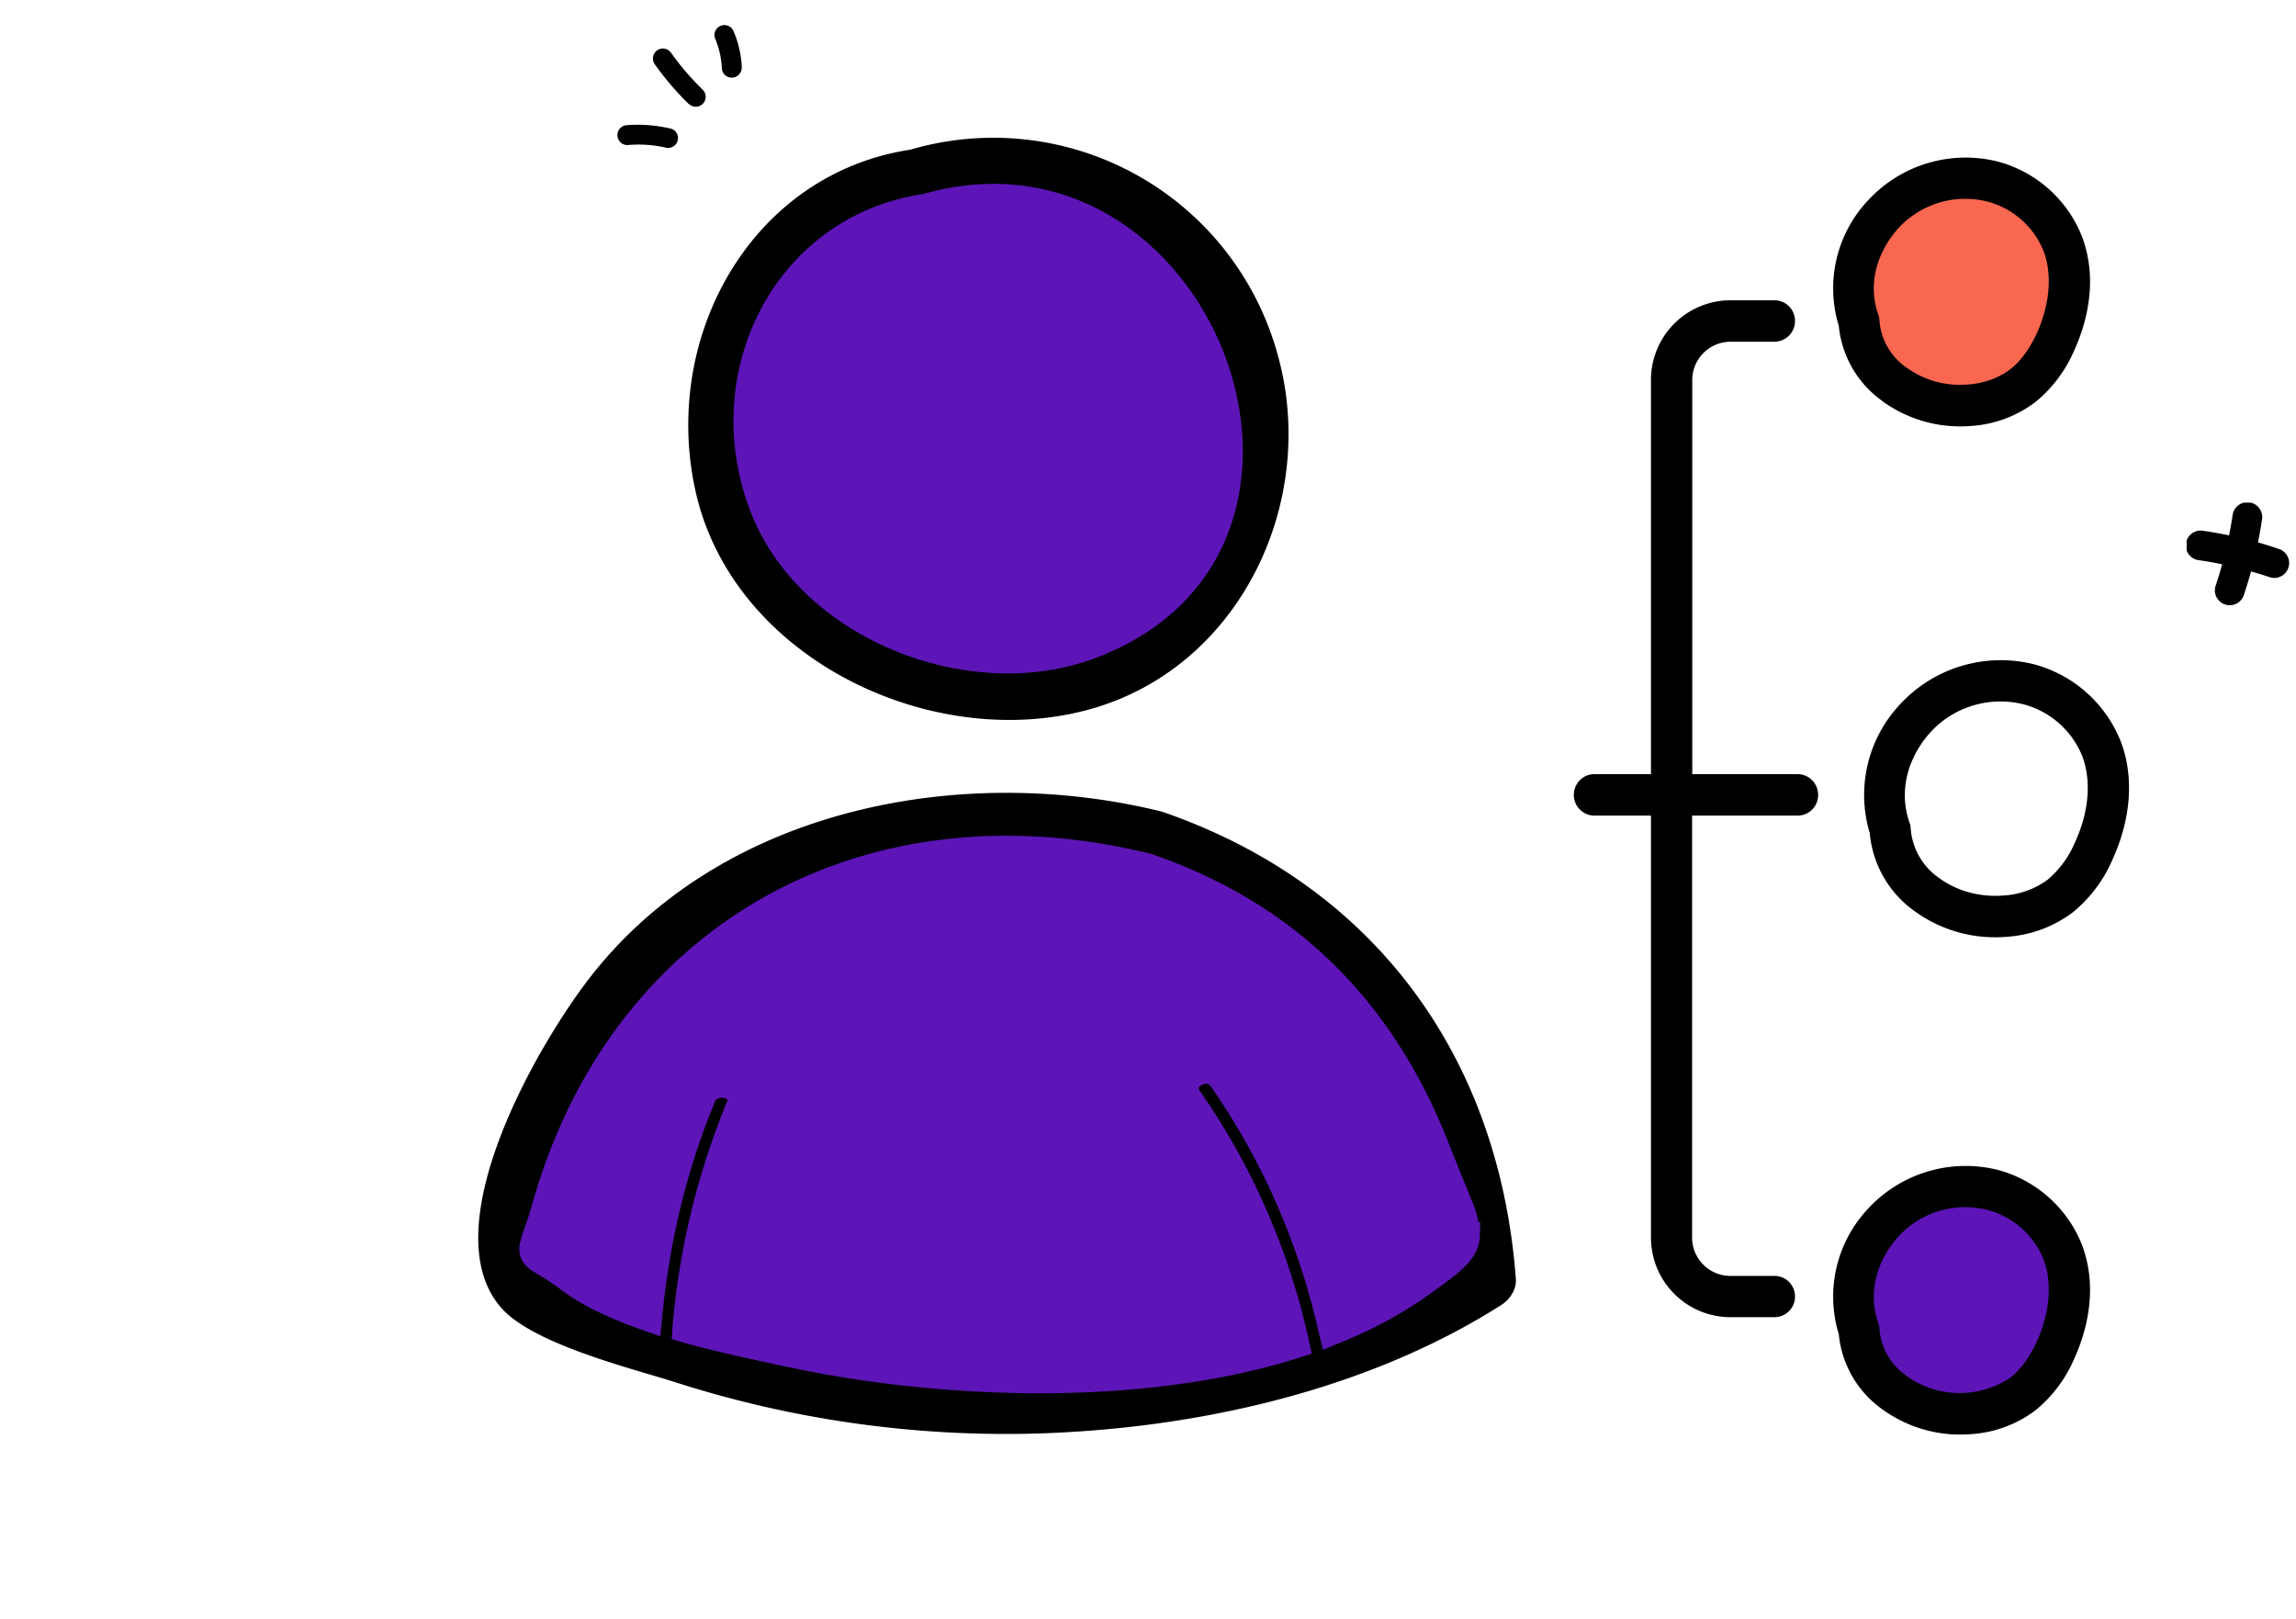
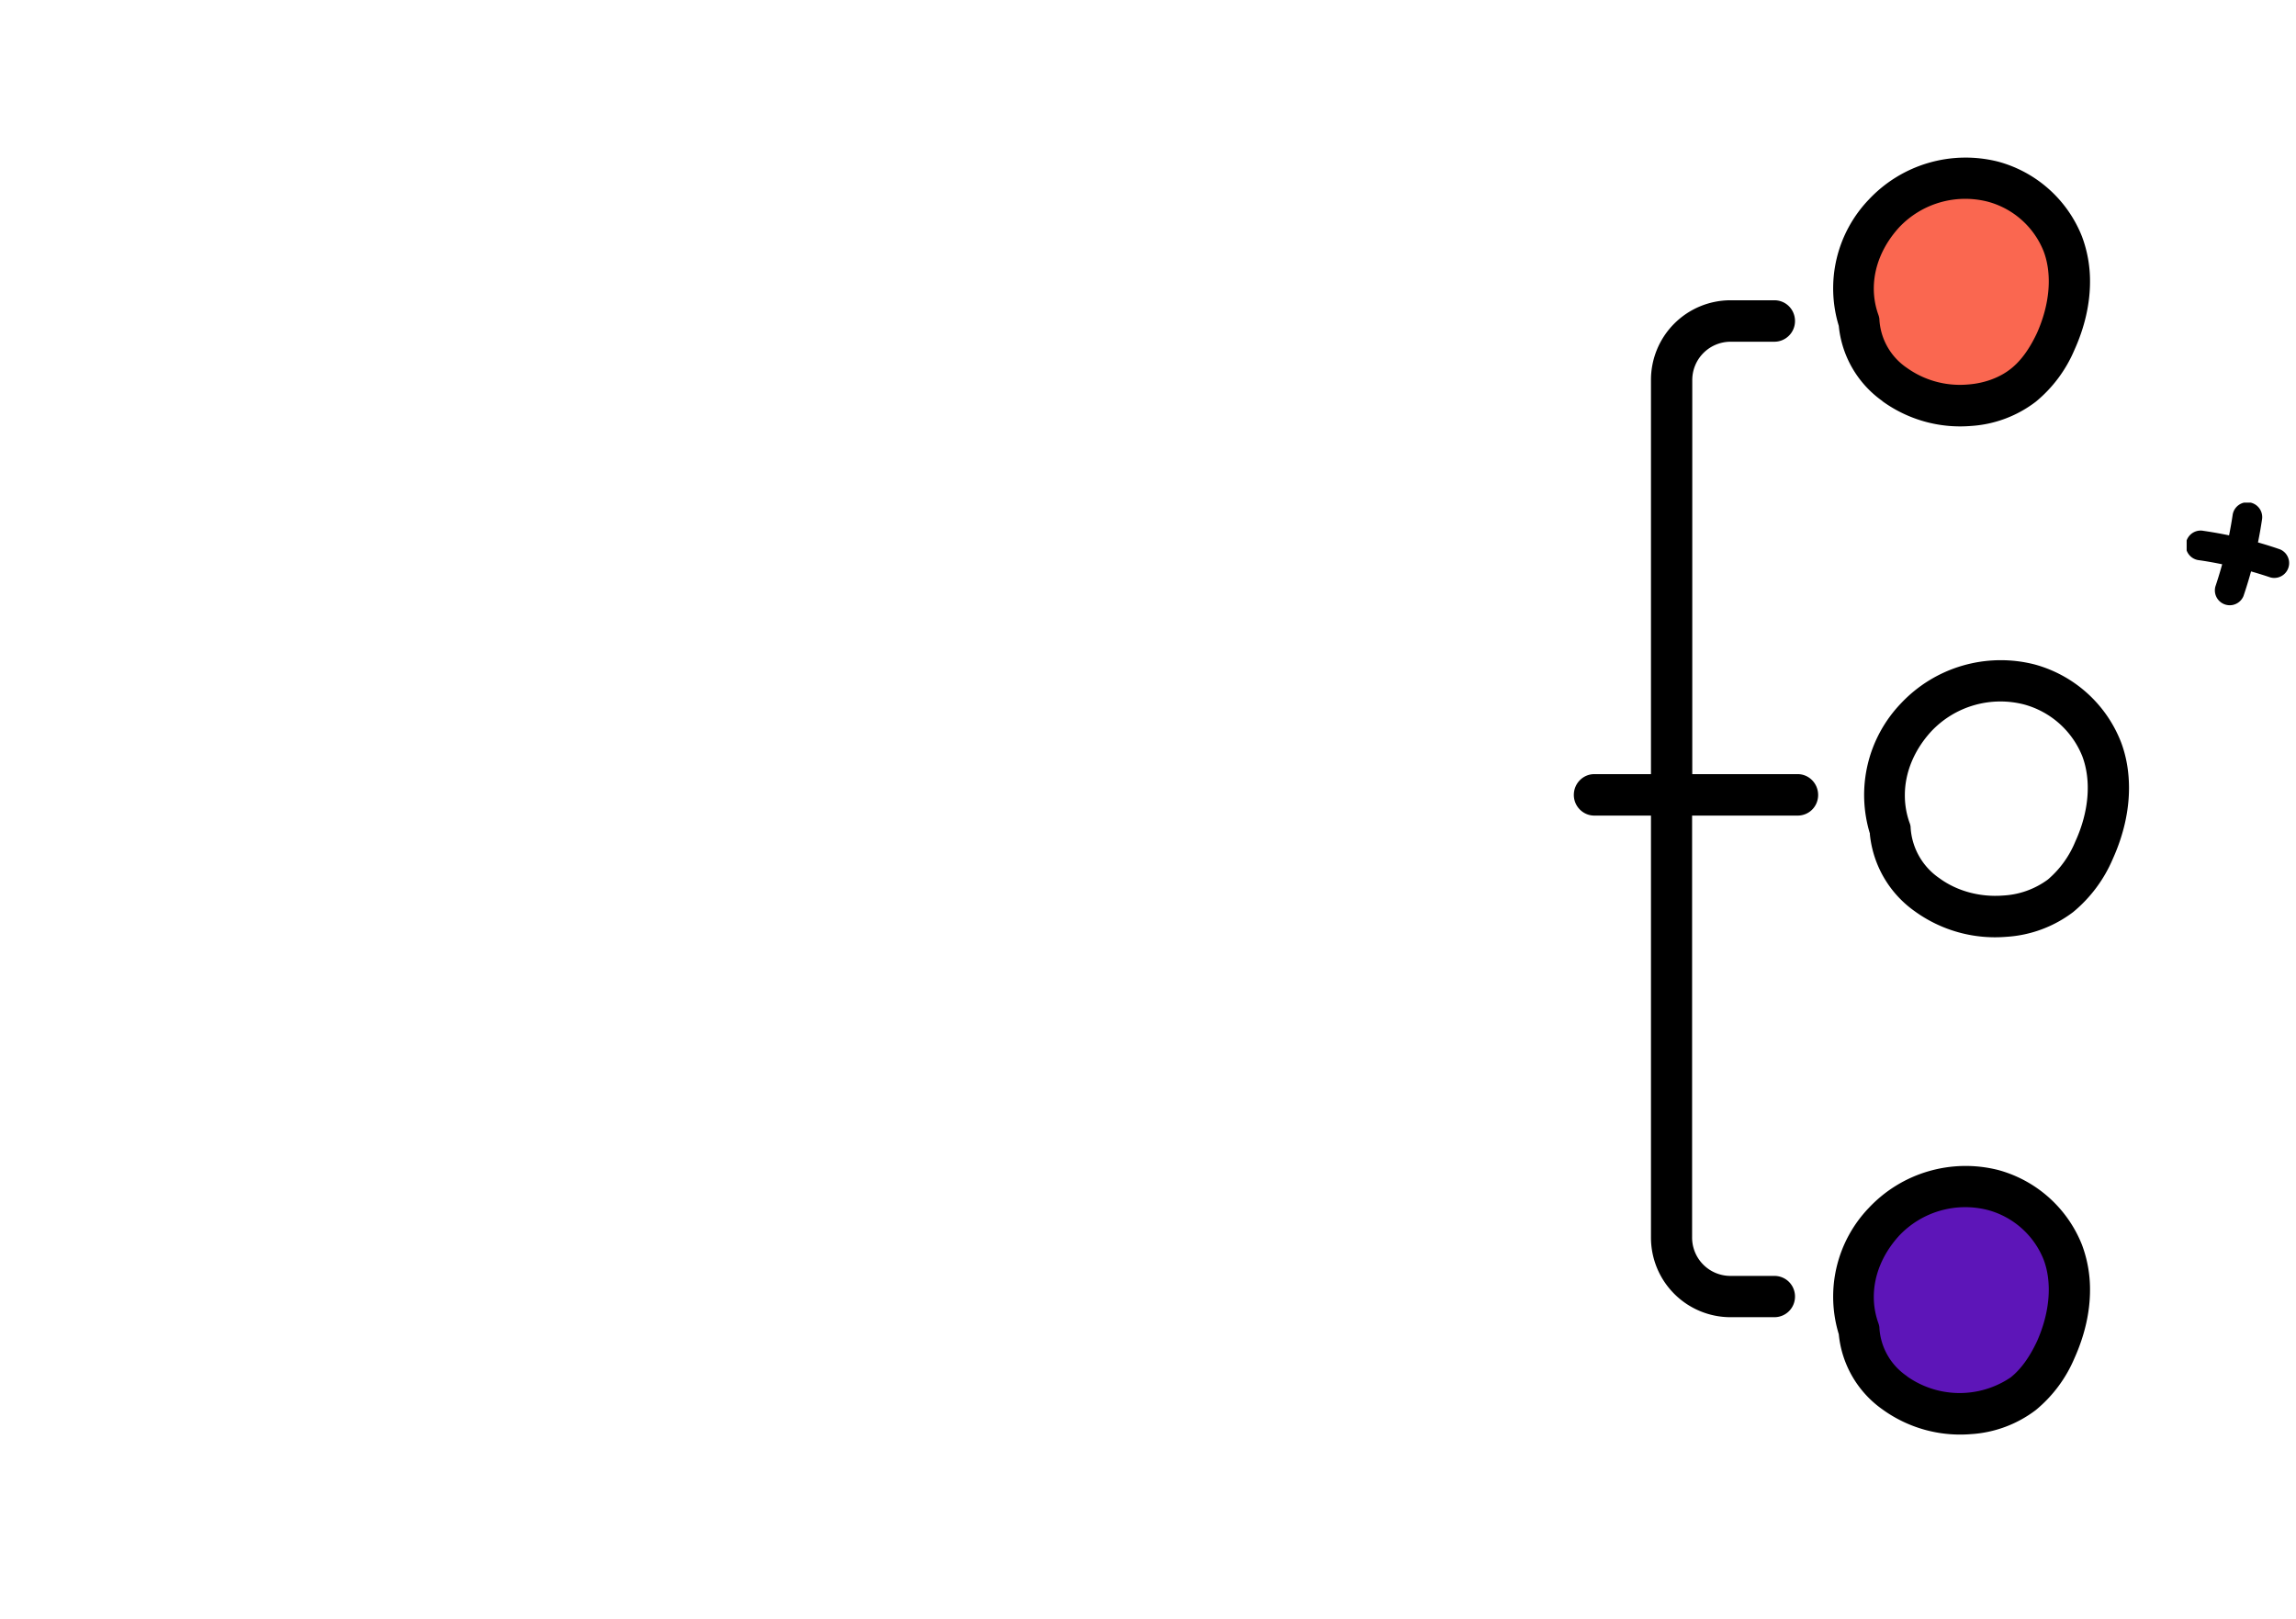
<svg xmlns="http://www.w3.org/2000/svg" width="139" height="98" fill="none">
  <g clip-path="url(#a)" fill="#000">
-     <path d="M41.03 8.5a.6.6 0 0 1-.72.44 7.38 7.38 0 0 0-2.28-.16.6.6 0 0 1-.65-.55.6.6 0 0 1 .55-.65c.9-.07 1.78 0 2.65.2.33.07.53.4.45.72ZM41.7 6.3a17.55 17.55 0 0 1-2.06-2.41.6.6 0 0 1 .98-.7c.57.8 1.22 1.56 1.92 2.24a.6.6 0 1 1-.84.86ZM44.9 4.07a.6.6 0 0 1-1.2.06 5.27 5.27 0 0 0-.4-1.78.6.6 0 0 1 1.11-.46c.3.7.46 1.43.5 2.18Z" />
-   </g>
+     </g>
  <g clip-path="url(#b)" fill="#000">
    <path d="M136.94 31.47a26.4 26.4 0 0 1-1.12 4.62.9.9 0 0 1-1.7-.58c.47-1.4.82-2.85 1.04-4.3a.9.9 0 1 1 1.78.26Z" />
    <path d="M133.4 32.14c1.57.23 3.13.6 4.63 1.12a.9.9 0 0 1-.58 1.7c-1.4-.47-2.85-.83-4.3-1.04a.9.9 0 1 1 .25-1.78Z" />
  </g>
  <circle cx="118.79" cy="78.85" r="6.62" transform="rotate(-90 118.79 78.85)" fill="#5D15B8" />
  <circle cx="118.79" cy="17.55" r="6.62" transform="rotate(-90 118.79 17.55)" fill="#FA6750" />
  <path d="M113.2 50.49a6.5 6.5 0 0 0 2.73 4.69 8.28 8.28 0 0 0 5.53 1.54 7.44 7.44 0 0 0 4.05-1.5 8.47 8.47 0 0 0 2.4-3.22c.65-1.44.98-2.9.98-4.29 0-.99-.16-1.94-.5-2.82a7.82 7.82 0 0 0-5.21-4.66 8.29 8.29 0 0 0-8.1 2.36 8.01 8.01 0 0 0-1.87 7.9Zm3.71-6.2a5.75 5.75 0 0 1 5.62-1.64 5.29 5.29 0 0 1 3.53 3.13c.56 1.48.41 3.36-.42 5.17a6.03 6.03 0 0 1-1.66 2.3 5 5 0 0 1-2.71.97c-1.4.11-2.8-.27-3.86-1.05a4 4 0 0 1-1.74-3.05c0-.11-.03-.22-.07-.32a4.9 4.9 0 0 1-.28-1.66c0-1.35.55-2.71 1.59-3.85Zm-2.95-20a8.03 8.03 0 0 0 5.36 1.5 7.2 7.2 0 0 0 3.93-1.47 8.2 8.2 0 0 0 2.33-3.12c.63-1.39.95-2.8.95-4.15a7.7 7.7 0 0 0-.49-2.74 7.59 7.59 0 0 0-5.06-4.52 8.03 8.03 0 0 0-7.84 2.29 7.77 7.77 0 0 0-1.82 7.65 6.32 6.32 0 0 0 2.64 4.55Zm-.25-5.25a4.67 4.67 0 0 1-.27-1.57c0-1.3.53-2.6 1.53-3.7a5.5 5.5 0 0 1 5.37-1.56 5.05 5.05 0 0 1 3.38 3c.53 1.4.38 3.2-.4 4.95-.45.96-.98 1.7-1.6 2.18-.67.53-1.6.87-2.59.94a5.52 5.52 0 0 1-3.69-1.01 3.8 3.8 0 0 1-1.66-2.9c0-.11-.03-.22-.07-.33Zm9.54 66.33a8.2 8.2 0 0 0 2.33-3.12c.63-1.4.95-2.8.95-4.15a7.7 7.7 0 0 0-.49-2.74 7.6 7.6 0 0 0-5.06-4.52 8.04 8.04 0 0 0-7.84 2.29 7.77 7.77 0 0 0-1.82 7.65 6.31 6.31 0 0 0 2.64 4.55 8.02 8.02 0 0 0 5.36 1.5 7.21 7.21 0 0 0 3.93-1.46Zm-7.8-2.05a3.8 3.8 0 0 1-1.67-2.9c0-.11-.03-.22-.07-.33a4.67 4.67 0 0 1-.27-1.57c0-1.3.53-2.6 1.53-3.7a5.5 5.5 0 0 1 5.37-1.56 5.05 5.05 0 0 1 3.38 3c.53 1.4.38 3.2-.4 4.95-.45.96-.98 1.7-1.6 2.19a5.52 5.52 0 0 1-6.27-.07Zm-8.03-3.57h-2.67a4.82 4.82 0 0 1-4.8-4.83V49.38h-3.43c-.68 0-1.24-.56-1.24-1.25 0-.7.56-1.26 1.24-1.26h3.43V23.02a4.82 4.82 0 0 1 4.8-4.84h2.67c.7 0 1.25.56 1.25 1.26 0 .69-.56 1.25-1.25 1.25h-2.67a2.32 2.32 0 0 0-2.3 2.33v23.85h6.38c.69 0 1.24.57 1.24 1.26 0 .7-.55 1.25-1.24 1.25h-6.39v25.54a2.32 2.32 0 0 0 2.31 2.33h2.67c.7 0 1.25.56 1.25 1.25 0 .7-.56 1.25-1.25 1.25Z" fill="#000" />
  <g clip-path="url(#c)">
-     <path d="M66.3 42.85c8.9-2.67 13.54-12.64 11.03-21.45A17.85 17.85 0 0 0 55.12 9.06c-9.56 1.45-15.07 11.22-13.03 20.6 2.24 10.3 14.58 16.07 24.21 13.19Z" fill="#000" />
    <path d="M55.85 11.76C73.3 6.73 83.68 33.33 66.29 39.85c-7.68 2.88-18.06-1.21-20.94-9.1-3.09-8.43 1.66-17.65 10.5-19Z" fill="#5D15B8" />
    <path d="M70.34 49.14c-11.89-2.94-26.26-.34-34.33 9.67-3.27 4.04-9.98 15.54-5.64 20.4 1.97 2.21 8.04 3.68 10.55 4.49a65.54 65.54 0 0 0 21.57 3.1c9.64-.25 20.12-2.52 28.4-7.79.5-.32.93-.93.88-1.57-1.01-13.57-8.67-23.91-21.43-28.3Z" fill="#000" />
    <path d="m80.3 80.47.14.57.54-.22c1.8-.74 3.5-1.62 5.03-2.7l.14-.1.12-.08c.87-.63 1.55-1.11 2-1.55.5-.48.8-.96.82-1.6a5.22 5.22 0 0 0-.5-2.01c-.12-.33-.27-.7-.44-1.11l-.12-.29-.74-1.85c-3.32-8.56-9.13-14.39-17.74-17.35h-.02l-.02-.01c-8.36-2.06-16.35-1.1-22.86 2.5-6.5 3.61-11.5 9.83-13.9 18.2l.49.14-.48-.14c-.22.75-.4 1.28-.54 1.68l-.1.27-.16.56c-.03.18-.04.38.04.59.08.2.22.34.35.45a4.68 4.68 0 0 0 .52.33c.35.21.82.5 1.47.99 1.25.93 2.88 1.66 4.6 2.27l.6.21.06-.63c.45-4.5 1.47-8.83 3.2-13.03l-.47-.2.47.2c.2-.52.73-.68 1.2-.56.23.07.4.2.47.33.08.12.12.3 0 .58a45.22 45.22 0 0 0-3.25 13.4l-.03.4.4.12c1.94.53 3.9.95 5.52 1.3l.73.15c8.48 1.83 20.8 2.54 30.55-.52l.44-.14-.1-.45a41.77 41.77 0 0 0-6.51-14.85c-.17-.25-.18-.45-.14-.6a.84.84 0 0 1 .4-.45c.41-.25.93-.21 1.25.24a42.8 42.8 0 0 1 6.57 14.96Z" fill="#5D15B8" stroke="#5D15B8" />
  </g>
  <defs>
    <clipPath id="a">
      <path fill="#fff" transform="rotate(35.86 20.98 64.82)" d="M0 0h4.91v9.56H0z" />
    </clipPath>
    <clipPath id="b">
      <path fill="#fff" transform="rotate(-90 84.54 -47.84)" d="M0 0h6.27v6.27H0z" />
    </clipPath>
    <clipPath id="c">
-       <path fill="#fff" transform="translate(0 8.34)" d="M0 0h91.78v88.8H0z" />
-     </clipPath>
+       </clipPath>
  </defs>
</svg>